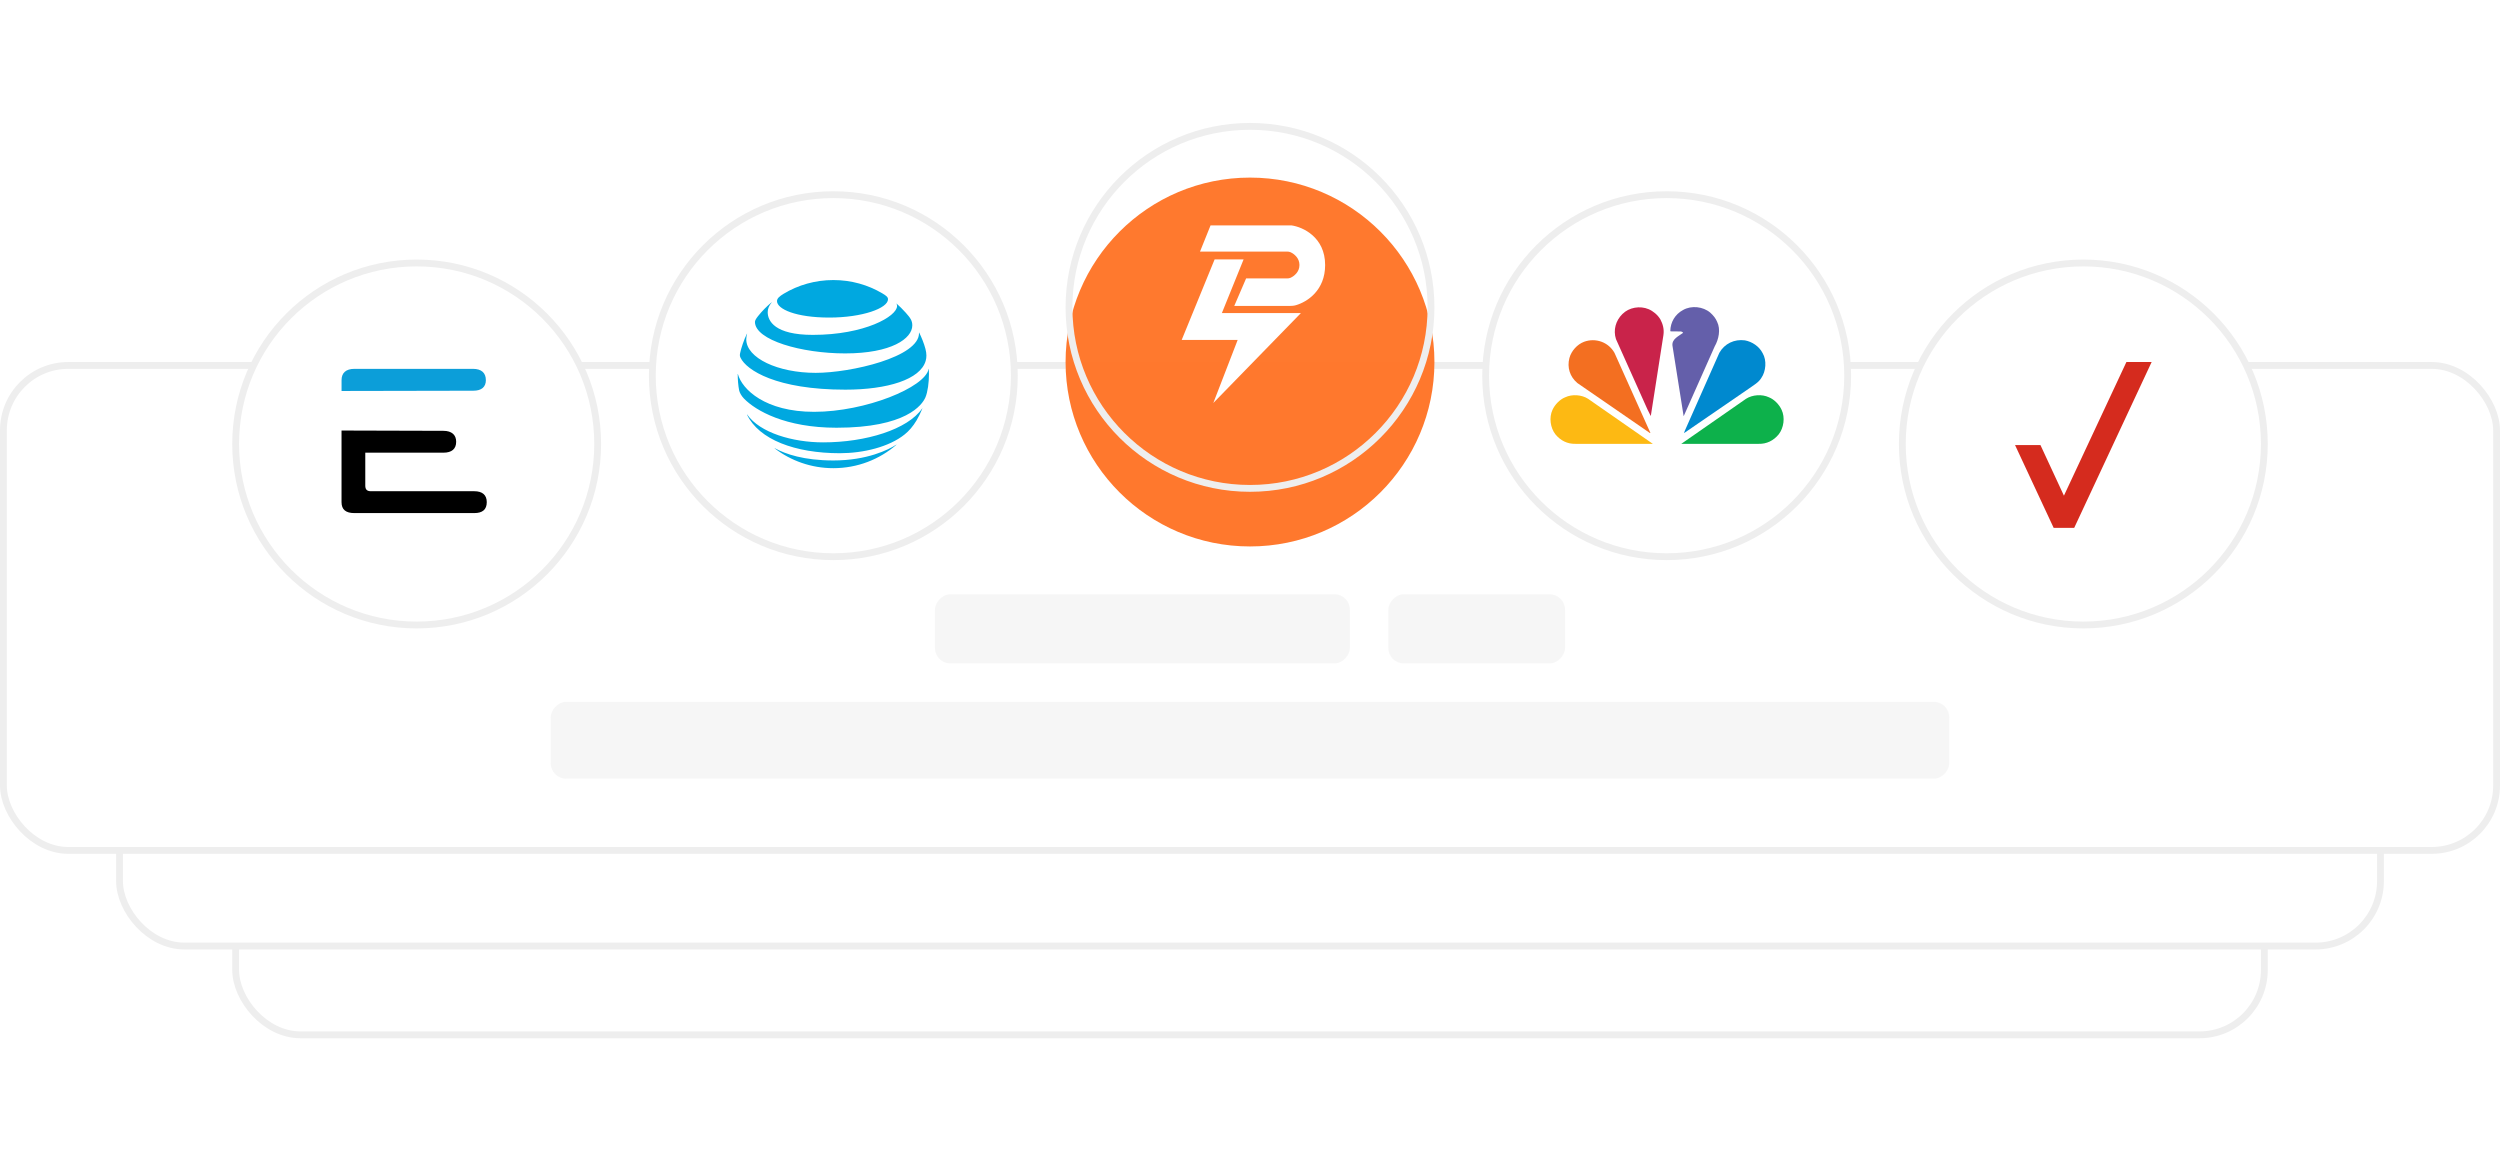
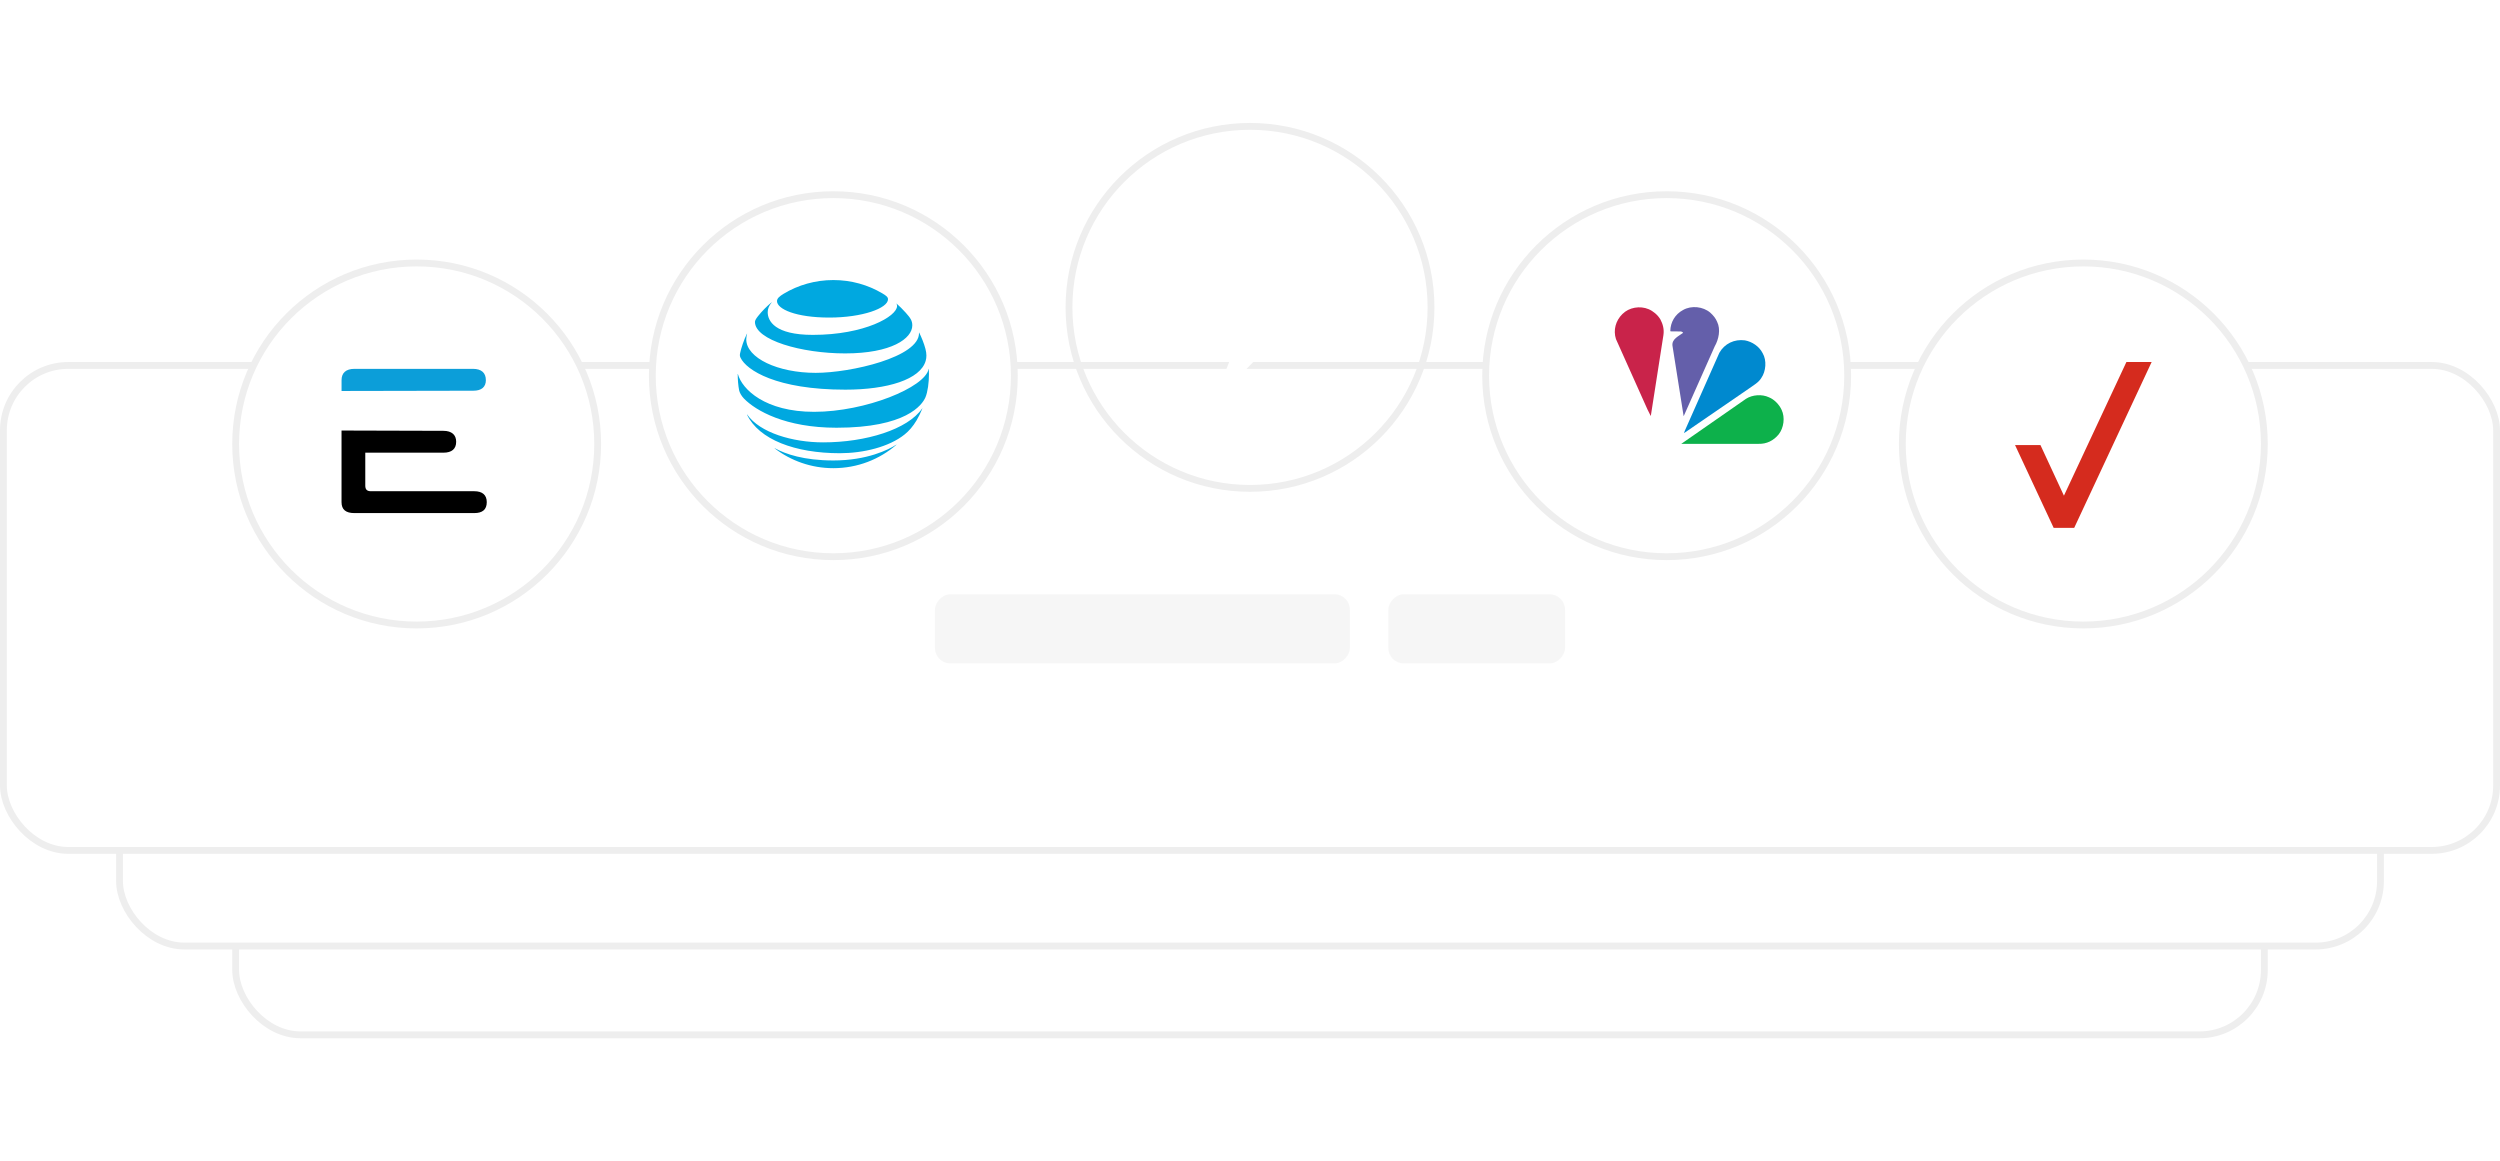
<svg xmlns="http://www.w3.org/2000/svg" width="366" height="170" viewBox="0 0 366 170" fill="none">
  <rect x="34.5" y="88.5" width="297" height="63" rx="9.5" fill="white" stroke="#EEEEEE" />
  <rect x="17.5" y="75.5" width="331" height="63" rx="9.5" fill="white" stroke="#EEEEEE" />
  <rect x="0.5" y="53.5" width="365" height="71" rx="9.5" fill="white" stroke="#EEEEEE" />
  <circle cx="61" cy="65" r="26.5" fill="white" stroke="#EEEEEE" />
  <circle cx="122" cy="55" r="26.5" fill="white" stroke="#EEEEEE" />
  <g filter="url(#filter0_i_227_3057)">
-     <circle cx="183" cy="45" r="27" fill="url(#paint0_linear_227_3057)" />
-   </g>
+     </g>
  <circle cx="183" cy="45" r="26.5" stroke="#EEEEEE" />
  <circle cx="244" cy="55" r="26.5" fill="white" stroke="#EEEEEE" />
  <circle cx="305" cy="65" r="26.5" fill="white" stroke="#EEEEEE" />
  <path d="M298.72 65.153H295L300.656 77.28H303.662L315 53H311.306L302.159 72.567L298.72 65.153Z" fill="#D52B1E" />
  <path d="M113.415 65.647C115.788 67.455 118.768 68.541 122 68.541C125.537 68.541 128.762 67.249 131.223 65.127C131.253 65.102 131.238 65.084 131.208 65.102C130.104 65.827 126.957 67.412 122 67.412C117.693 67.412 114.97 66.466 113.433 65.621C113.404 65.607 113.393 65.629 113.415 65.647ZM122.95 66.351C126.395 66.351 130.181 65.427 132.445 63.597C133.065 63.099 133.655 62.435 134.184 61.544C134.488 61.031 134.786 60.422 135.028 59.822C135.039 59.793 135.021 59.779 134.998 59.812C132.893 62.861 126.795 64.763 120.5 64.763C116.049 64.763 111.261 63.362 109.387 60.689C109.368 60.664 109.35 60.675 109.361 60.703C111.107 64.355 116.405 66.351 122.95 66.351ZM119.186 60.291C112.021 60.291 108.642 57.008 108.029 54.767C108.022 54.734 108 54.741 108 54.77C108 55.525 108.077 56.498 108.209 57.145C108.272 57.459 108.532 57.953 108.913 58.346C110.648 60.126 114.974 62.62 122.466 62.62C132.672 62.62 135.006 59.274 135.483 58.174C135.823 57.387 136 55.965 136 54.77C136 54.481 135.993 54.251 135.982 54.024C135.982 53.987 135.96 53.984 135.952 54.02C135.442 56.712 126.722 60.291 119.186 60.291ZM109.35 48.863C108.939 49.665 108.484 51.017 108.349 51.718C108.289 52.017 108.315 52.161 108.422 52.385C109.28 54.178 113.624 57.047 123.757 57.047C129.939 57.047 134.741 55.553 135.519 52.826C135.663 52.324 135.67 51.794 135.486 51.079C135.281 50.281 134.895 49.35 134.57 48.697C134.559 48.676 134.54 48.679 134.544 48.704C134.665 52.281 124.528 54.586 119.413 54.586C113.873 54.586 109.251 52.414 109.251 49.672C109.251 49.408 109.306 49.144 109.376 48.87C109.383 48.845 109.361 48.841 109.35 48.863ZM131.245 44.471C131.304 44.562 131.334 44.659 131.334 44.789C131.334 46.319 126.575 49.026 118.999 49.026C113.433 49.026 112.391 46.994 112.391 45.702C112.391 45.24 112.571 44.767 112.968 44.287C112.989 44.259 112.971 44.248 112.946 44.269C112.222 44.873 111.561 45.548 110.976 46.283C110.697 46.629 110.524 46.936 110.524 47.12C110.524 49.798 117.348 51.739 123.728 51.739C130.526 51.739 133.56 49.556 133.56 47.636C133.56 46.95 133.289 46.55 132.595 45.774C132.144 45.269 131.718 44.858 131.267 44.453C131.245 44.435 131.23 44.45 131.245 44.471ZM129.161 42.941C127.063 41.704 124.627 41 122 41C119.355 41 116.845 41.729 114.74 42.999C114.108 43.381 113.752 43.688 113.752 44.082C113.752 45.243 116.511 46.492 121.405 46.492C126.249 46.492 130.005 45.124 130.005 43.808C130.005 43.493 129.726 43.273 129.161 42.941Z" fill="#00A8E0" />
  <path d="M244.024 46.398C244.521 45.585 245.348 44.734 246.237 44.374C247.768 43.677 249.821 43.977 251.07 45.079C252.279 46.175 252.892 47.676 252.603 49.354C252.899 49.299 253.199 49.109 253.512 49.001C255.389 48.472 257.374 49.046 258.577 50.655C259.481 51.803 259.717 53.588 259.174 54.975C258.905 55.673 258.446 56.301 257.849 56.836L257.909 56.897C259.655 56.982 261.371 58.337 261.9 60C262.474 61.676 261.969 63.468 260.743 64.694C259.741 65.685 258.453 66.027 257.021 65.998H231.025C228.89 66.044 227.241 65.099 226.353 63.201C225.656 61.571 226 59.487 227.301 58.245C228.122 57.388 229.149 57.036 230.258 56.859C229.003 55.695 228.398 54.102 228.751 52.394C229.003 51.009 230.183 49.607 231.538 49.123C232.733 48.649 234.351 48.732 235.445 49.377L235.483 49.329C235.154 47.445 235.989 45.746 237.551 44.704C238.945 43.761 241.173 43.785 242.537 44.787C243.15 45.163 243.655 45.808 244.024 46.398Z" fill="white" />
  <path d="M251.383 47.102C251.941 48.229 251.613 49.705 251.03 50.717L246.52 60.865L246.481 60.912L244.85 50.618C244.72 49.629 245.776 49.207 246.398 48.733C246.366 48.587 246.206 48.594 246.105 48.527L244.581 48.511L244.535 48.465C244.544 47.187 245.232 46.007 246.398 45.386C247.615 44.683 249.331 44.874 250.387 45.776C250.816 46.159 251.177 46.604 251.383 47.102Z" fill="#645FAA" />
  <path d="M243.073 46.749C243.442 47.431 243.655 48.206 243.525 49.063L241.686 60.85C241.696 60.865 241.679 60.88 241.664 60.888L241.188 59.939L236.578 49.645C236.149 48.319 236.546 46.933 237.512 45.983C238.485 44.996 240.085 44.728 241.358 45.264C242.031 45.554 242.675 46.09 243.073 46.749Z" fill="#C9234A" />
  <path d="M258.055 51.711C258.676 52.769 258.536 54.369 257.847 55.351C257.419 56.04 256.714 56.384 256.117 56.836L246.565 63.393H246.543L246.65 63.079L251.713 51.651C252.471 50.304 253.919 49.621 255.45 49.827C256.5 50.019 257.549 50.701 258.055 51.711Z" fill="#0089CF" />
-   <path d="M236.357 51.651L241.626 63.392H241.541L230.919 56.071C229.838 55.16 229.395 53.795 229.762 52.416C230.036 51.383 230.894 50.417 231.915 50.034C233.585 49.423 235.468 50.073 236.357 51.651Z" fill="#F36F21" />
  <path d="M260.828 60C261.358 61.118 261.149 62.649 260.392 63.6C259.641 64.512 258.636 65.01 257.457 64.978L246.131 64.985L255.619 58.384C256.546 57.786 257.955 57.678 258.967 58.162C259.749 58.468 260.484 59.234 260.828 60Z" fill="#0DB14B" />
-   <path d="M227.286 60C226.758 61.118 226.965 62.649 227.723 63.6C228.475 64.512 229.476 65.01 230.656 64.978L241.983 64.985L232.494 58.384C231.568 57.786 230.159 57.678 229.148 58.162C228.367 58.468 227.631 59.234 227.286 60Z" fill="#FDB913" />
  <path d="M71.129 55.646C71.129 54.595 70.489 54 69.254 54H51.878C50.644 54 50.004 54.6 50.004 55.646V57.24L69.304 57.201C70.493 57.201 71.133 56.652 71.133 55.646" fill="#0C9ED9" />
  <path d="M50 63.03V73.515C50 74.615 50.64 75.115 51.875 75.115H69.433C70.622 75.115 71.262 74.615 71.262 73.515C71.262 72.463 70.622 71.915 69.433 71.915H54.3C53.706 71.915 53.477 71.64 53.477 71.092V66.273H64.908C66.143 66.273 66.783 65.724 66.783 64.673C66.783 63.673 66.143 63.073 64.908 63.073L50 63.03Z" fill="black" />
  <path d="M175.682 36.832L177.224 33H189.083C190.722 33.229 194 34.709 194 38.797C194 42.519 191.387 44.188 189.731 44.678C189.432 44.767 189.119 44.789 188.806 44.789H180.695L182.43 40.761H188.435C188.609 40.761 188.783 40.739 188.941 40.665C189.481 40.411 190.24 39.809 190.24 38.797C190.24 37.784 189.481 37.182 188.941 36.928C188.783 36.854 188.609 36.832 188.435 36.832H175.682Z" fill="white" />
-   <path d="M182.063 37.975H177.821L173 49.765H181.195L177.628 59L190.451 45.835H178.881L182.063 37.975Z" fill="white" />
+   <path d="M182.063 37.975L173 49.765H181.195L177.628 59L190.451 45.835H178.881L182.063 37.975Z" fill="white" />
  <g opacity="0.5">
-     <rect width="204.75" height="11.25" rx="2.25" transform="matrix(1 0 0 -1 80.625 114)" fill="#EEEEEE" />
    <rect width="60.75" height="10.125" rx="2.25" transform="matrix(1 0 0 -1 136.875 97.125)" fill="#EEEEEE" />
    <rect width="25.875" height="10.125" rx="2.25" transform="matrix(1 0 0 -1 203.25 97.125)" fill="#EEEEEE" />
  </g>
  <defs>
    <filter id="filter0_i_227_3057" x="156" y="18" width="54" height="56" filterUnits="userSpaceOnUse" color-interpolation-filters="sRGB">
      <feFlood flood-opacity="0" result="BackgroundImageFix" />
      <feBlend mode="normal" in="SourceGraphic" in2="BackgroundImageFix" result="shape" />
      <feColorMatrix in="SourceAlpha" type="matrix" values="0 0 0 0 0 0 0 0 0 0 0 0 0 0 0 0 0 0 127 0" result="hardAlpha" />
      <feOffset dy="8" />
      <feGaussianBlur stdDeviation="1" />
      <feComposite in2="hardAlpha" operator="arithmetic" k2="-1" k3="1" />
      <feColorMatrix type="matrix" values="0 0 0 0 1 0 0 0 0 1 0 0 0 0 1 0 0 0 0.25 0" />
      <feBlend mode="normal" in2="shape" result="effect1_innerShadow_227_3057" />
    </filter>
    <linearGradient id="paint0_linear_227_3057" x1="183" y1="18" x2="183" y2="72" gradientUnits="userSpaceOnUse">
      <stop stop-color="#FF792E" />
      <stop offset="1" stop-color="#FF782D" />
    </linearGradient>
  </defs>
</svg>